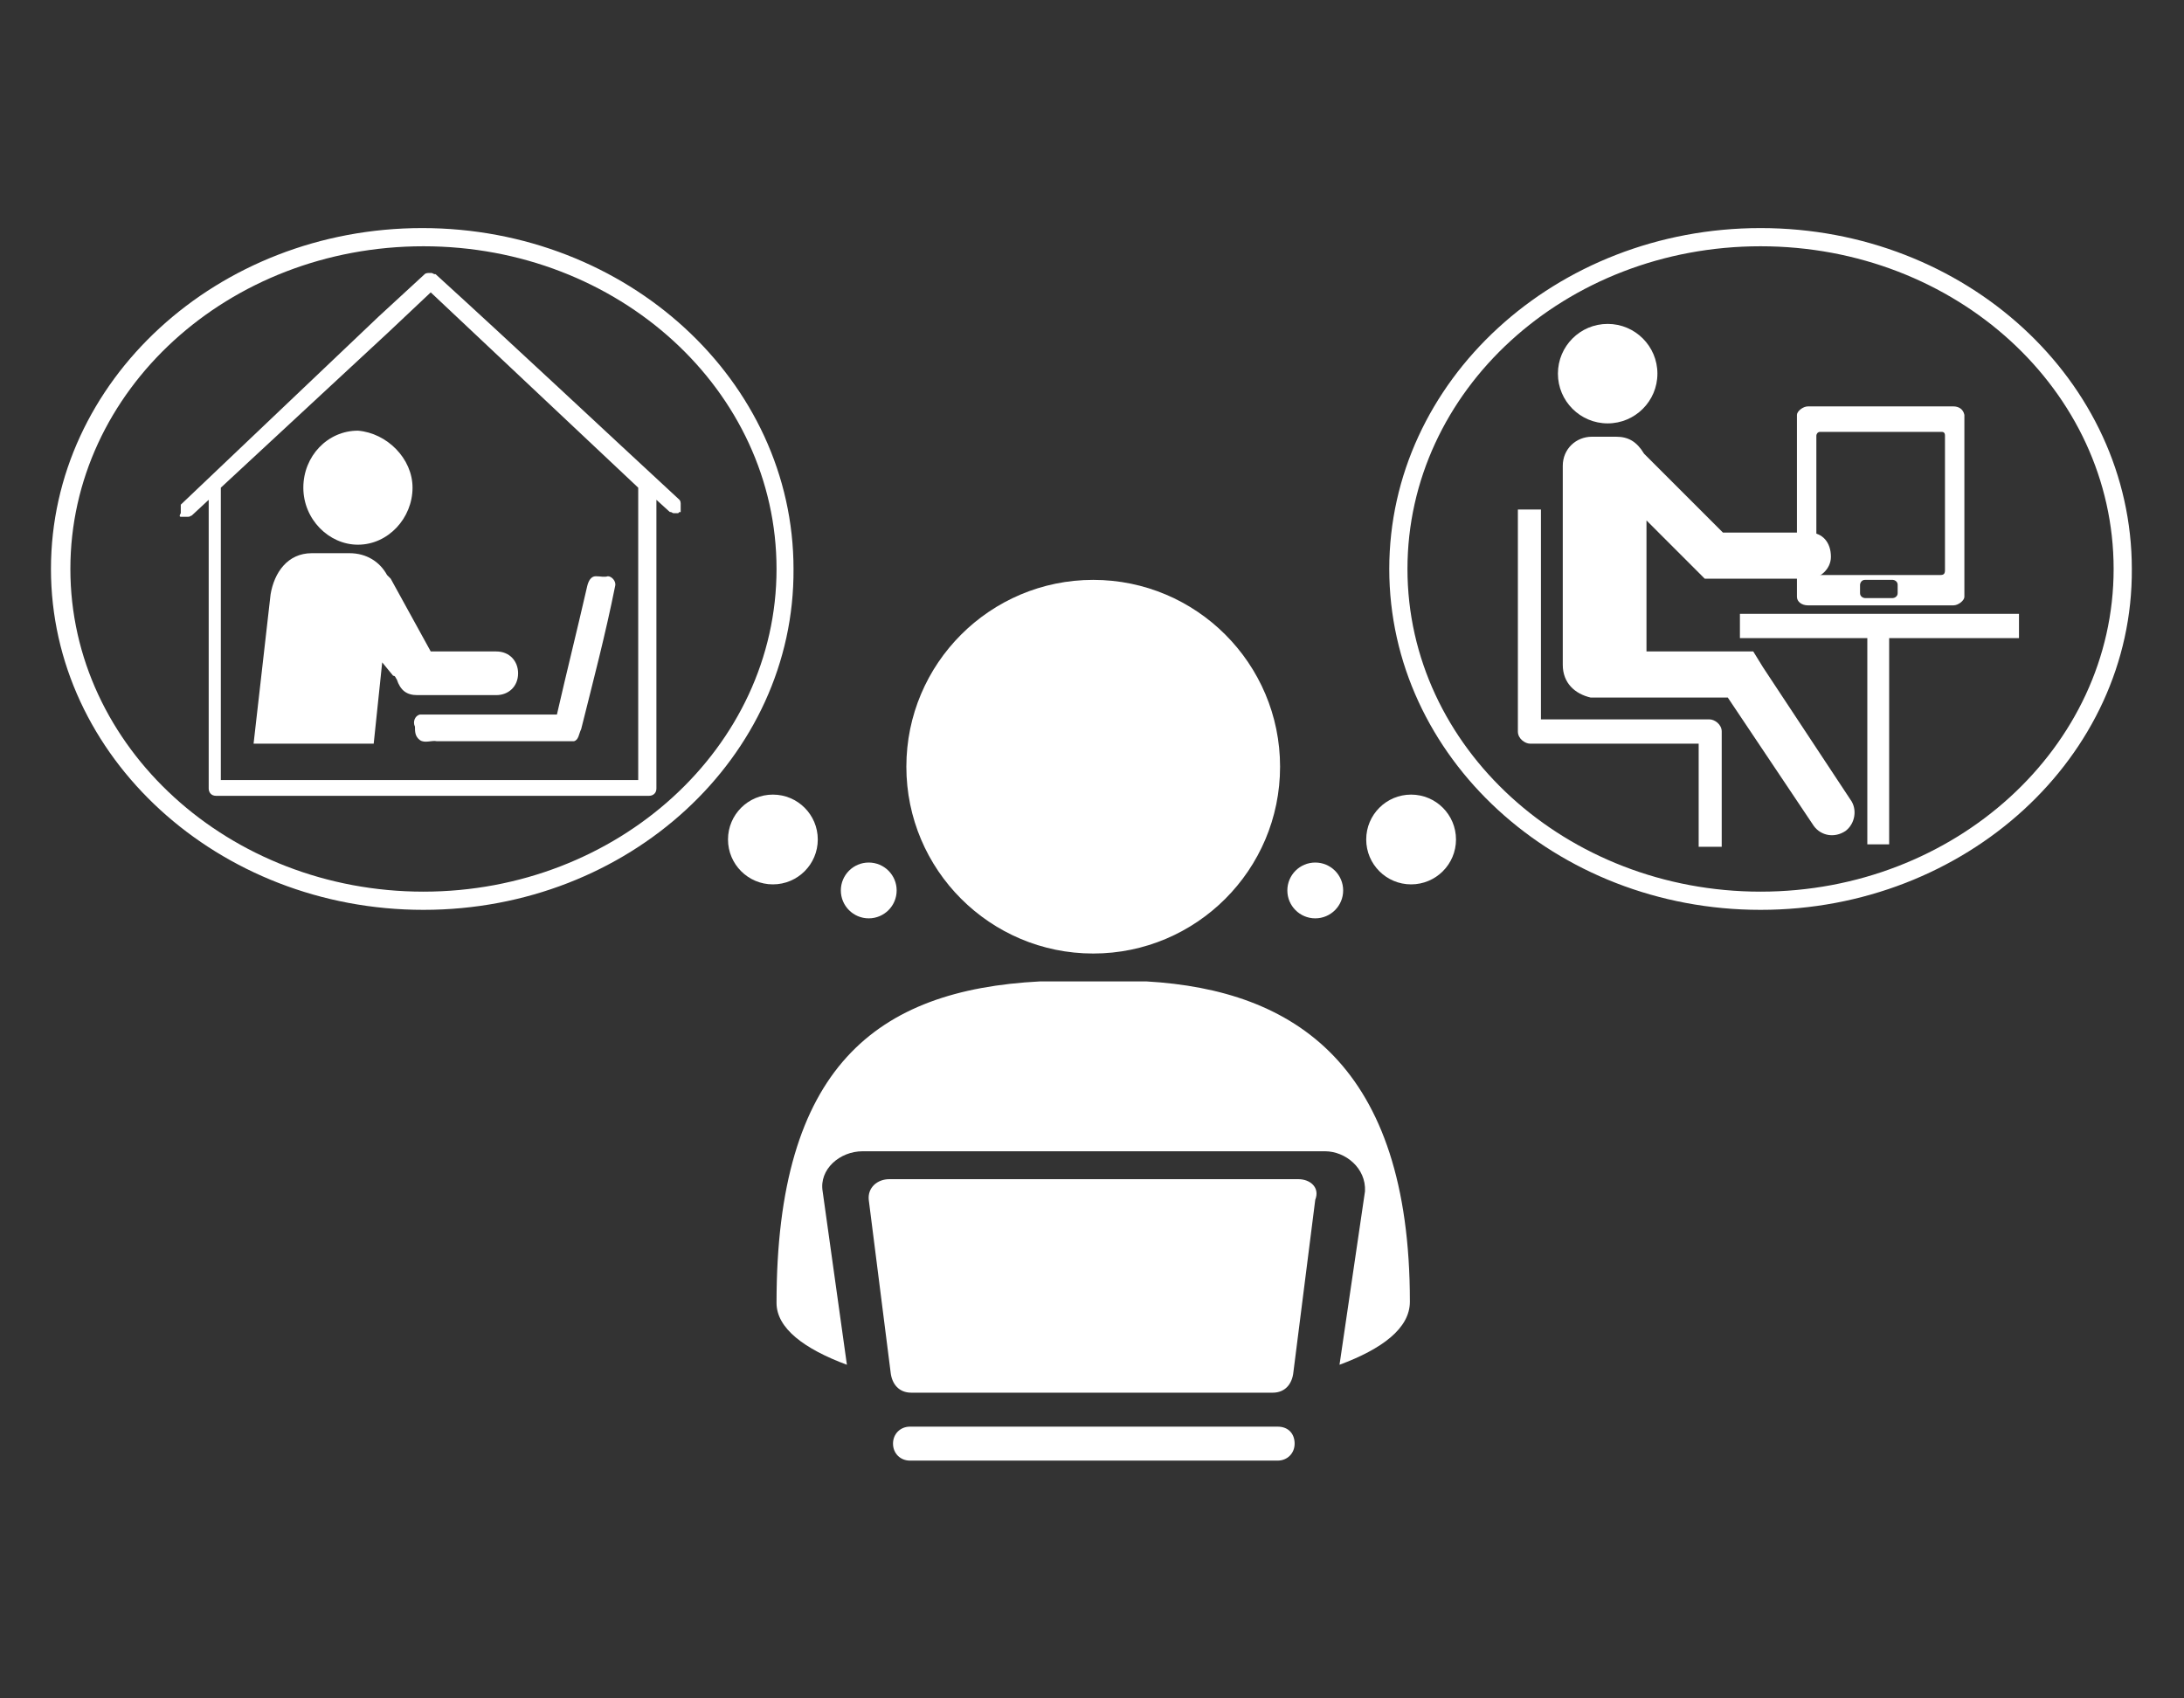
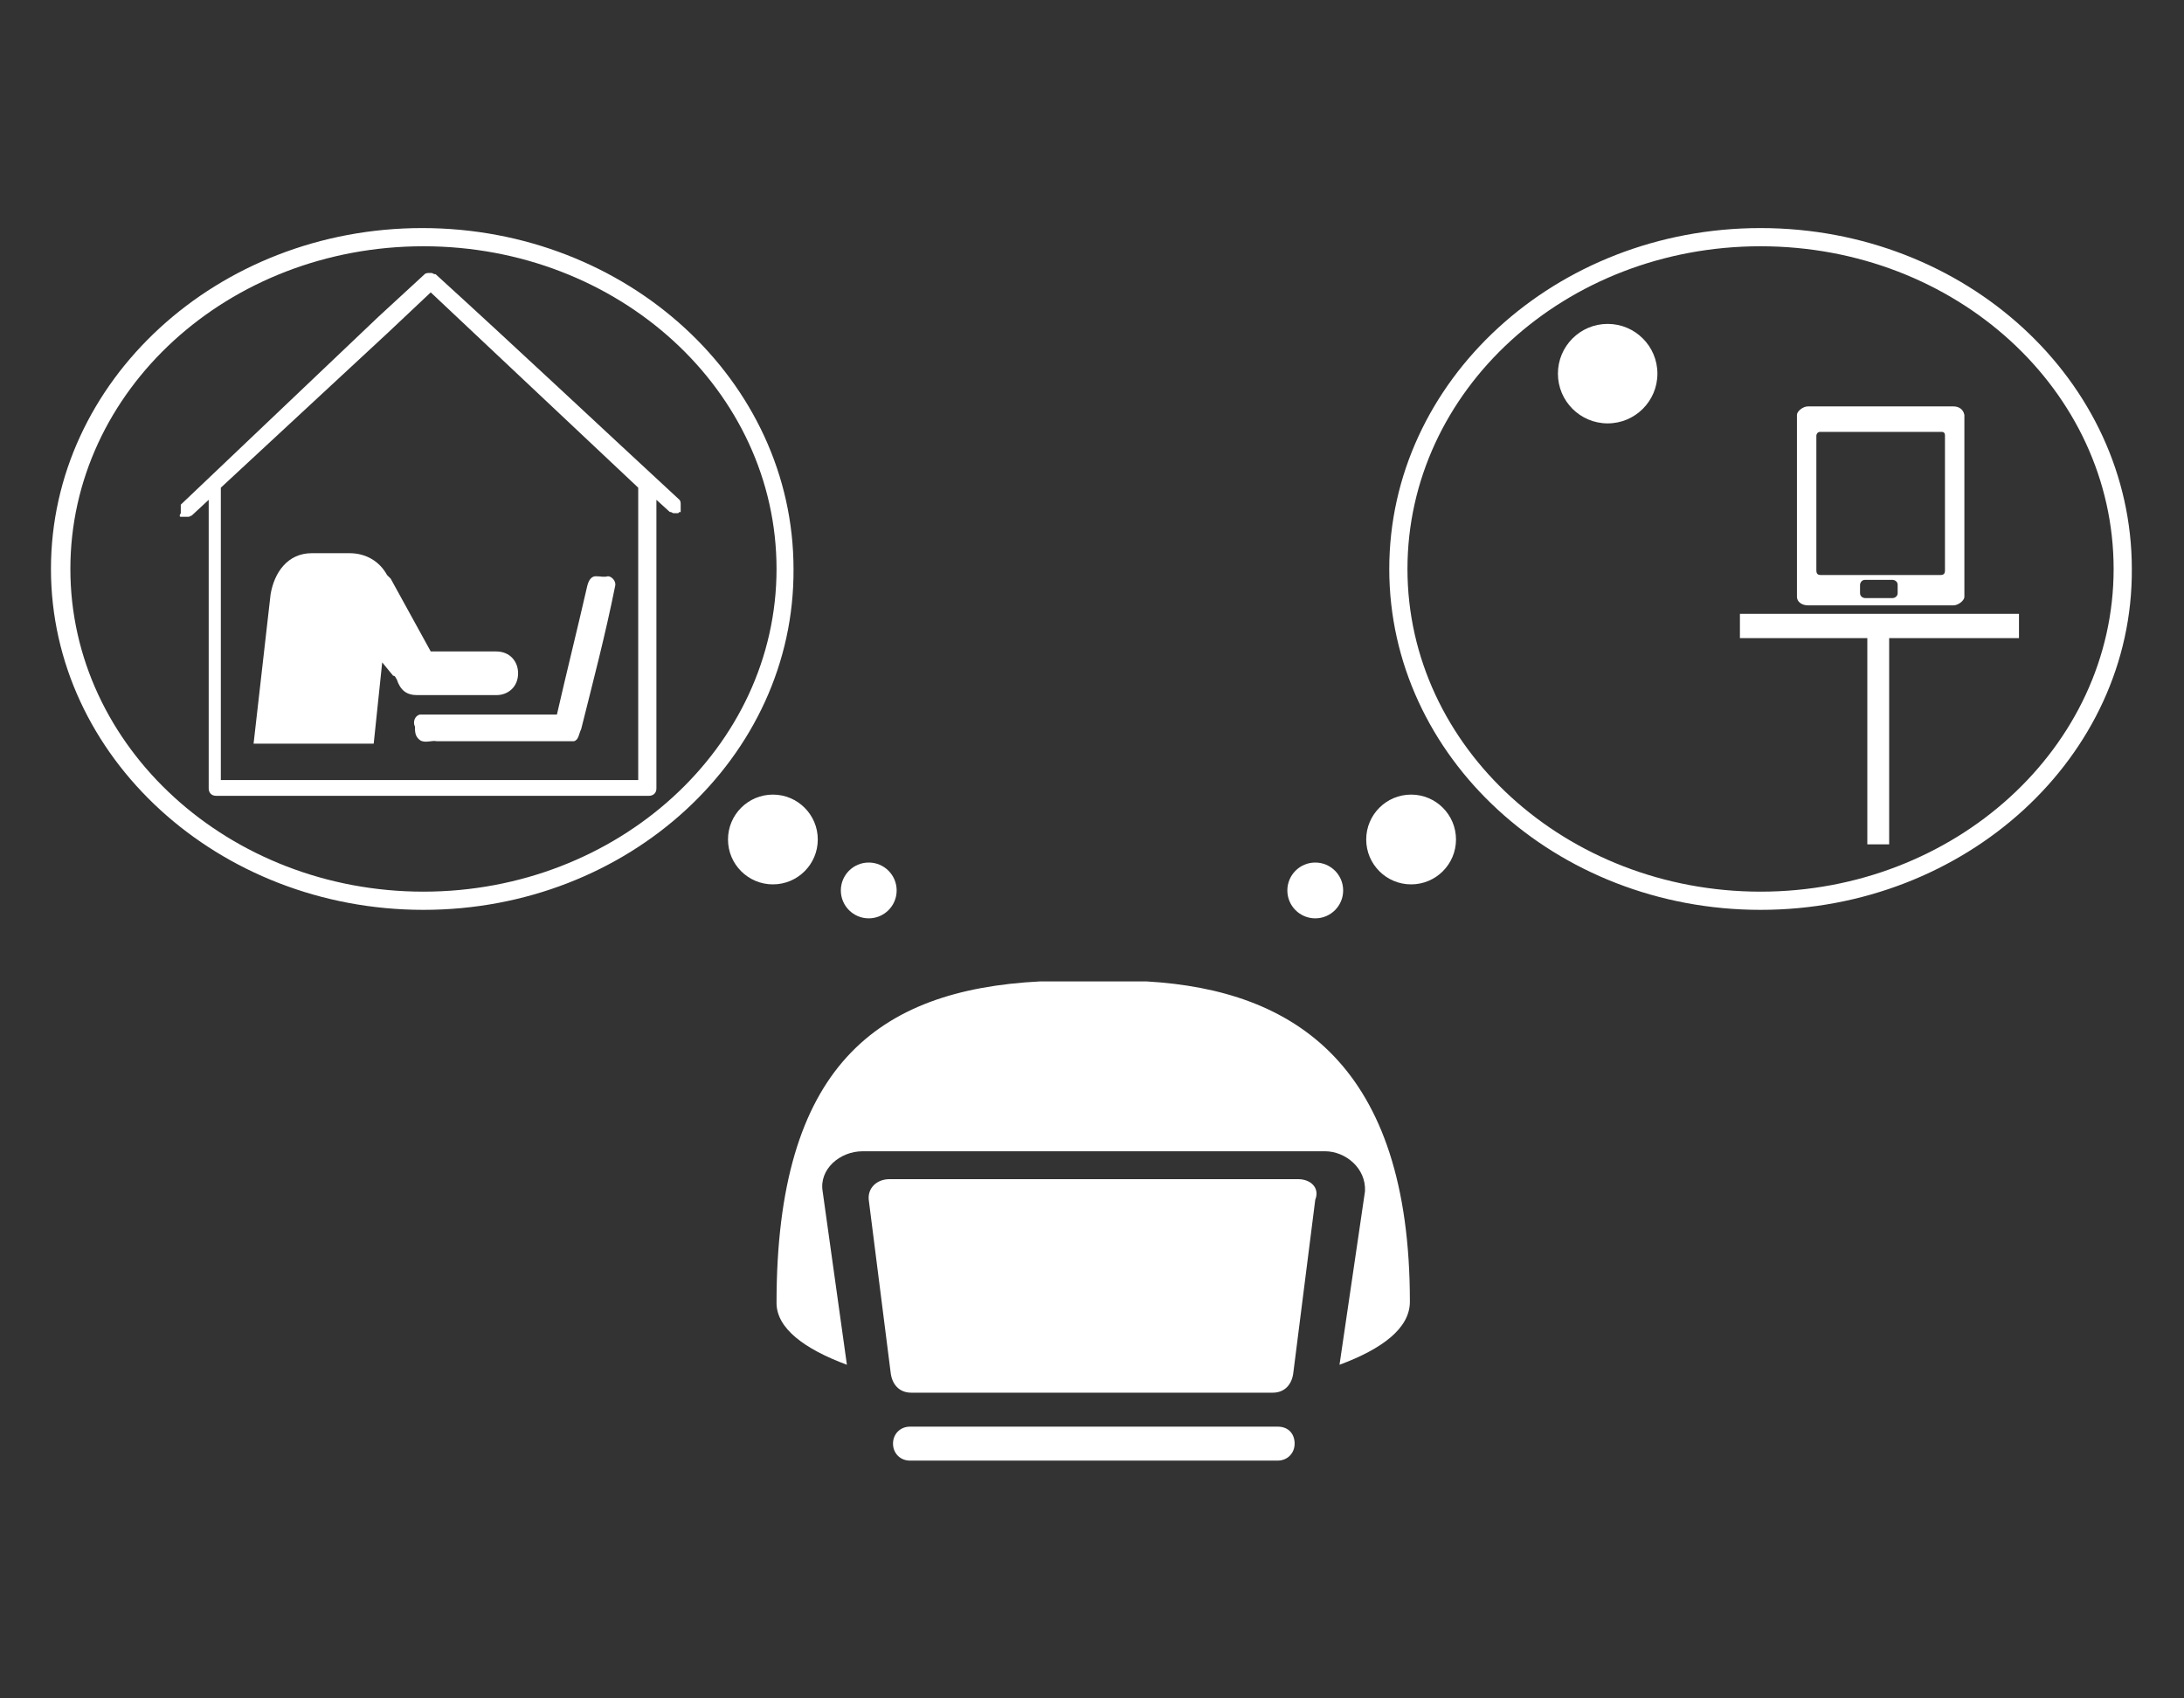
<svg xmlns="http://www.w3.org/2000/svg" version="1.1" id="レイヤー_1" x="0px" y="0px" width="180px" height="140px" viewBox="0 0 180 140" style="enable-background:new 0 0 180 140;" xml:space="preserve">
  <rect x="0" y="0" width="180" height="140" fill="#333333" stroke="none" />
  <style type="text/css">
	.st0{fill:#FFFFFF;}
	.st1{fill-rule:evenodd;clip-rule:evenodd;fill:#FFFFFF;}
</style>
-   <path class="st0" d="M90.1,78.6c8.5,0,15.4-6.9,15.4-15.4s-6.9-15.4-15.4-15.4s-15.4,6.9-15.4,15.4S81.6,78.6,90.1,78.6z" />
  <path class="st0" d="M105.3,117.6H75c-0.8,0-1.4,0.6-1.4,1.4s0.6,1.4,1.4,1.4h30.3c0.8,0,1.4-0.6,1.4-1.4S106.2,117.6,105.3,117.6z" />
  <path class="st0" d="M107,97.2H90.1H73.3c-1,0-1.8,0.7-1.7,1.7l1.8,14.2c0.1,1,0.7,1.7,1.7,1.7H90h14.9c1,0,1.6-0.7,1.7-1.7  l1.8-14.2C108.8,97.9,108,97.2,107,97.2z" />
  <path class="st0" d="M94.5,80.9h-8.8c-13.5,0.7-21.7,7.1-21.7,26.5c0,2.1,2.3,3.8,5.8,5.1l-2-14.3c-0.3-1.8,1.4-3.3,3.3-3.3h16.6  h5.1h16.4c1.7,0,3.4,1.4,3.3,3.3l-2.1,14.3c3.5-1.3,5.8-3,5.8-5.2C116.2,87.8,106.7,81.6,94.5,80.9z" />
  <path class="st0" d="M34.9,75C18,75,4.2,62.4,4.2,46.9c0-15.5,13.7-28.1,30.6-28.1s30.6,12.6,30.6,28.1C65.5,62.4,51.8,75,34.9,75z   M34.9,20.3c-16.1,0-29.1,11.9-29.1,26.6c0,14.7,13.1,26.6,29.1,26.6S64,61.6,64,46.9C64,32.2,51,20.3,34.9,20.3z" />
  <path class="st0" d="M145.1,75c-16.9,0-30.6-12.6-30.6-28.1c0-15.5,13.7-28.1,30.6-28.1s30.6,12.6,30.6,28.1  C175.8,62.4,162,75,145.1,75z M145.1,20.3C129,20.3,116,32.2,116,46.9c0,14.7,13.1,26.6,29.1,26.6s29.1-11.9,29.1-26.6  C174.2,32.2,161.2,20.3,145.1,20.3z" />
  <circle class="st0" cx="63.7" cy="69.2" r="3.7" />
  <circle class="st0" cx="71.6" cy="73.4" r="2.3" />
  <circle class="st0" cx="116.3" cy="69.2" r="3.7" />
  <circle class="st0" cx="108.4" cy="73.4" r="2.3" />
  <path class="st1" d="M31.2,26.1l3.8-3.5c0.1-0.1,0.3-0.1,0.4-0.1l0,0h0.1c0.1,0,0.1,0,0.3,0.1c0,0,0,0,0.1,0  c6.7,6.1,13.5,12.5,20.1,18.6c0,0,0.1,0.1,0.1,0.3s0,0.1,0,0.3s0,0.1,0,0.3s0,0.1-0.1,0.1H56l-0.1,0.1c-0.1,0-0.3,0-0.4,0  c-0.1,0-0.1-0.1-0.3-0.1l-1.1-1v23.8c0,0.4-0.3,0.6-0.6,0.6H17.8c-0.4,0-0.6-0.3-0.6-0.6V41.2l-1.4,1.3c-0.1,0-0.1,0.1-0.3,0.1  s-0.1,0-0.3,0c-0.1,0-0.1,0-0.3,0s0-0.3,0-0.3v-0.1v-0.1c0-0.1,0-0.3,0-0.4c0,0,0,0,0-0.1L31.2,26.1L31.2,26.1z M35.5,24.1l-3.5,3.3  L18.2,40.2v24.1h34.4V40.2L35.5,24.1L35.5,24.1z" />
  <path class="st0" d="M49.1,47.5c-0.4,0-0.6,0.4-0.7,0.8c-0.8,3.5-1.7,7.1-2.5,10.6c-3.8,0-7.5,0-11.3,0c-0.4,0.1-0.6,0.6-0.4,1  c0,0.4,0,0.8,0.4,1.1c0.4,0.3,1,0,1.4,0.1c3.8,0,7.7,0,11.3,0c0.4-0.1,0.4-0.6,0.6-1c1-4,2-7.8,2.8-11.8c0.1-0.4-0.3-0.8-0.6-0.8  C49.8,47.6,49.5,47.5,49.1,47.5L49.1,47.5z" />
-   <path class="st0" d="M34,40.2c0,2.5-2,4.7-4.5,4.7c-2.4,0-4.5-2.1-4.5-4.7s2-4.7,4.5-4.7C31.9,35.7,34,37.8,34,40.2L34,40.2z" />
-   <path class="st0" d="M31.5,54.6l-0.7,6.7h-9.9L22.3,49c0.3-1.8,1.4-3.4,3.4-3.4h3.1c1.4,0,2.5,0.7,3.1,1.8c0.1,0.1,0.1,0.1,0.3,0.3  l3.3,6h5.4c1.1,0,1.8,0.8,1.8,1.8c0,1.1-0.8,1.8-1.8,1.8h-6.5c-0.9,0-1.4-0.4-1.7-1.3c-0.1-0.1-0.1-0.3-0.3-0.3L31.5,54.6L31.5,54.6  z" />
+   <path class="st0" d="M31.5,54.6l-0.7,6.7h-9.9L22.3,49c0.3-1.8,1.4-3.4,3.4-3.4h3.1c1.4,0,2.5,0.7,3.1,1.8c0.1,0.1,0.1,0.1,0.3,0.3  l3.3,6h5.4c1.1,0,1.8,0.8,1.8,1.8c0,1.1-0.8,1.8-1.8,1.8h-6.5c-0.9,0-1.4-0.4-1.7-1.3c-0.1-0.1-0.1-0.3-0.3-0.3L31.5,54.6L31.5,54.6  " />
  <circle class="st0" cx="132.5" cy="30.8" r="4.1" />
-   <path class="st0" d="M128.8,54.8V38.4c0-1.4,1.1-2.4,2.4-2.4h2c1,0,1.7,0.4,2.3,1.4l6.5,6.5h7.1c1.1,0,1.8,0.8,1.8,2  c0,1-0.9,1.8-1.8,1.8h-8.6l-4.8-4.8v10.8h8.8l0.8,1.3l7.2,10.9c0.6,0.8,0.4,2-0.4,2.6l0,0c-0.9,0.6-2,0.4-2.6-0.4l-7.1-10.6h-11.3  C129.8,57.2,128.8,56.3,128.8,54.8z" />
-   <path class="st0" d="M127,42v17.3h13.9c0.4,0,1,0.4,1,1v9.5H140v-8.5h-13.9c-0.4,0-1-0.4-1-1V42H127z" />
  <polygon class="st0" points="143.4,52.6 143.4,50.6 166.4,50.6 166.4,52.6 155.7,52.6 155.7,69.6 153.9,69.6 153.9,52.6 " />
  <path class="st0" d="M161,33.5h-12c-0.4,0-0.9,0.4-0.9,0.7v15c0,0.4,0.4,0.7,0.9,0.7h12c0.4,0,0.9-0.4,0.9-0.7v-15  C161.8,33.7,161.4,33.5,161,33.5z M156.4,48.9c0,0.3-0.3,0.4-0.4,0.4h-2.3c-0.1,0-0.4-0.1-0.4-0.4v-0.7c0-0.1,0.1-0.4,0.4-0.4h2.3  c0.1,0,0.4,0.1,0.4,0.4V48.9z M160.3,47c0,0.3-0.1,0.4-0.4,0.4h-9.8c-0.3,0-0.4-0.1-0.4-0.4V35.9c0-0.1,0.1-0.3,0.3-0.3H160  c0.1,0,0.3,0,0.3,0.3V47z" />
</svg>